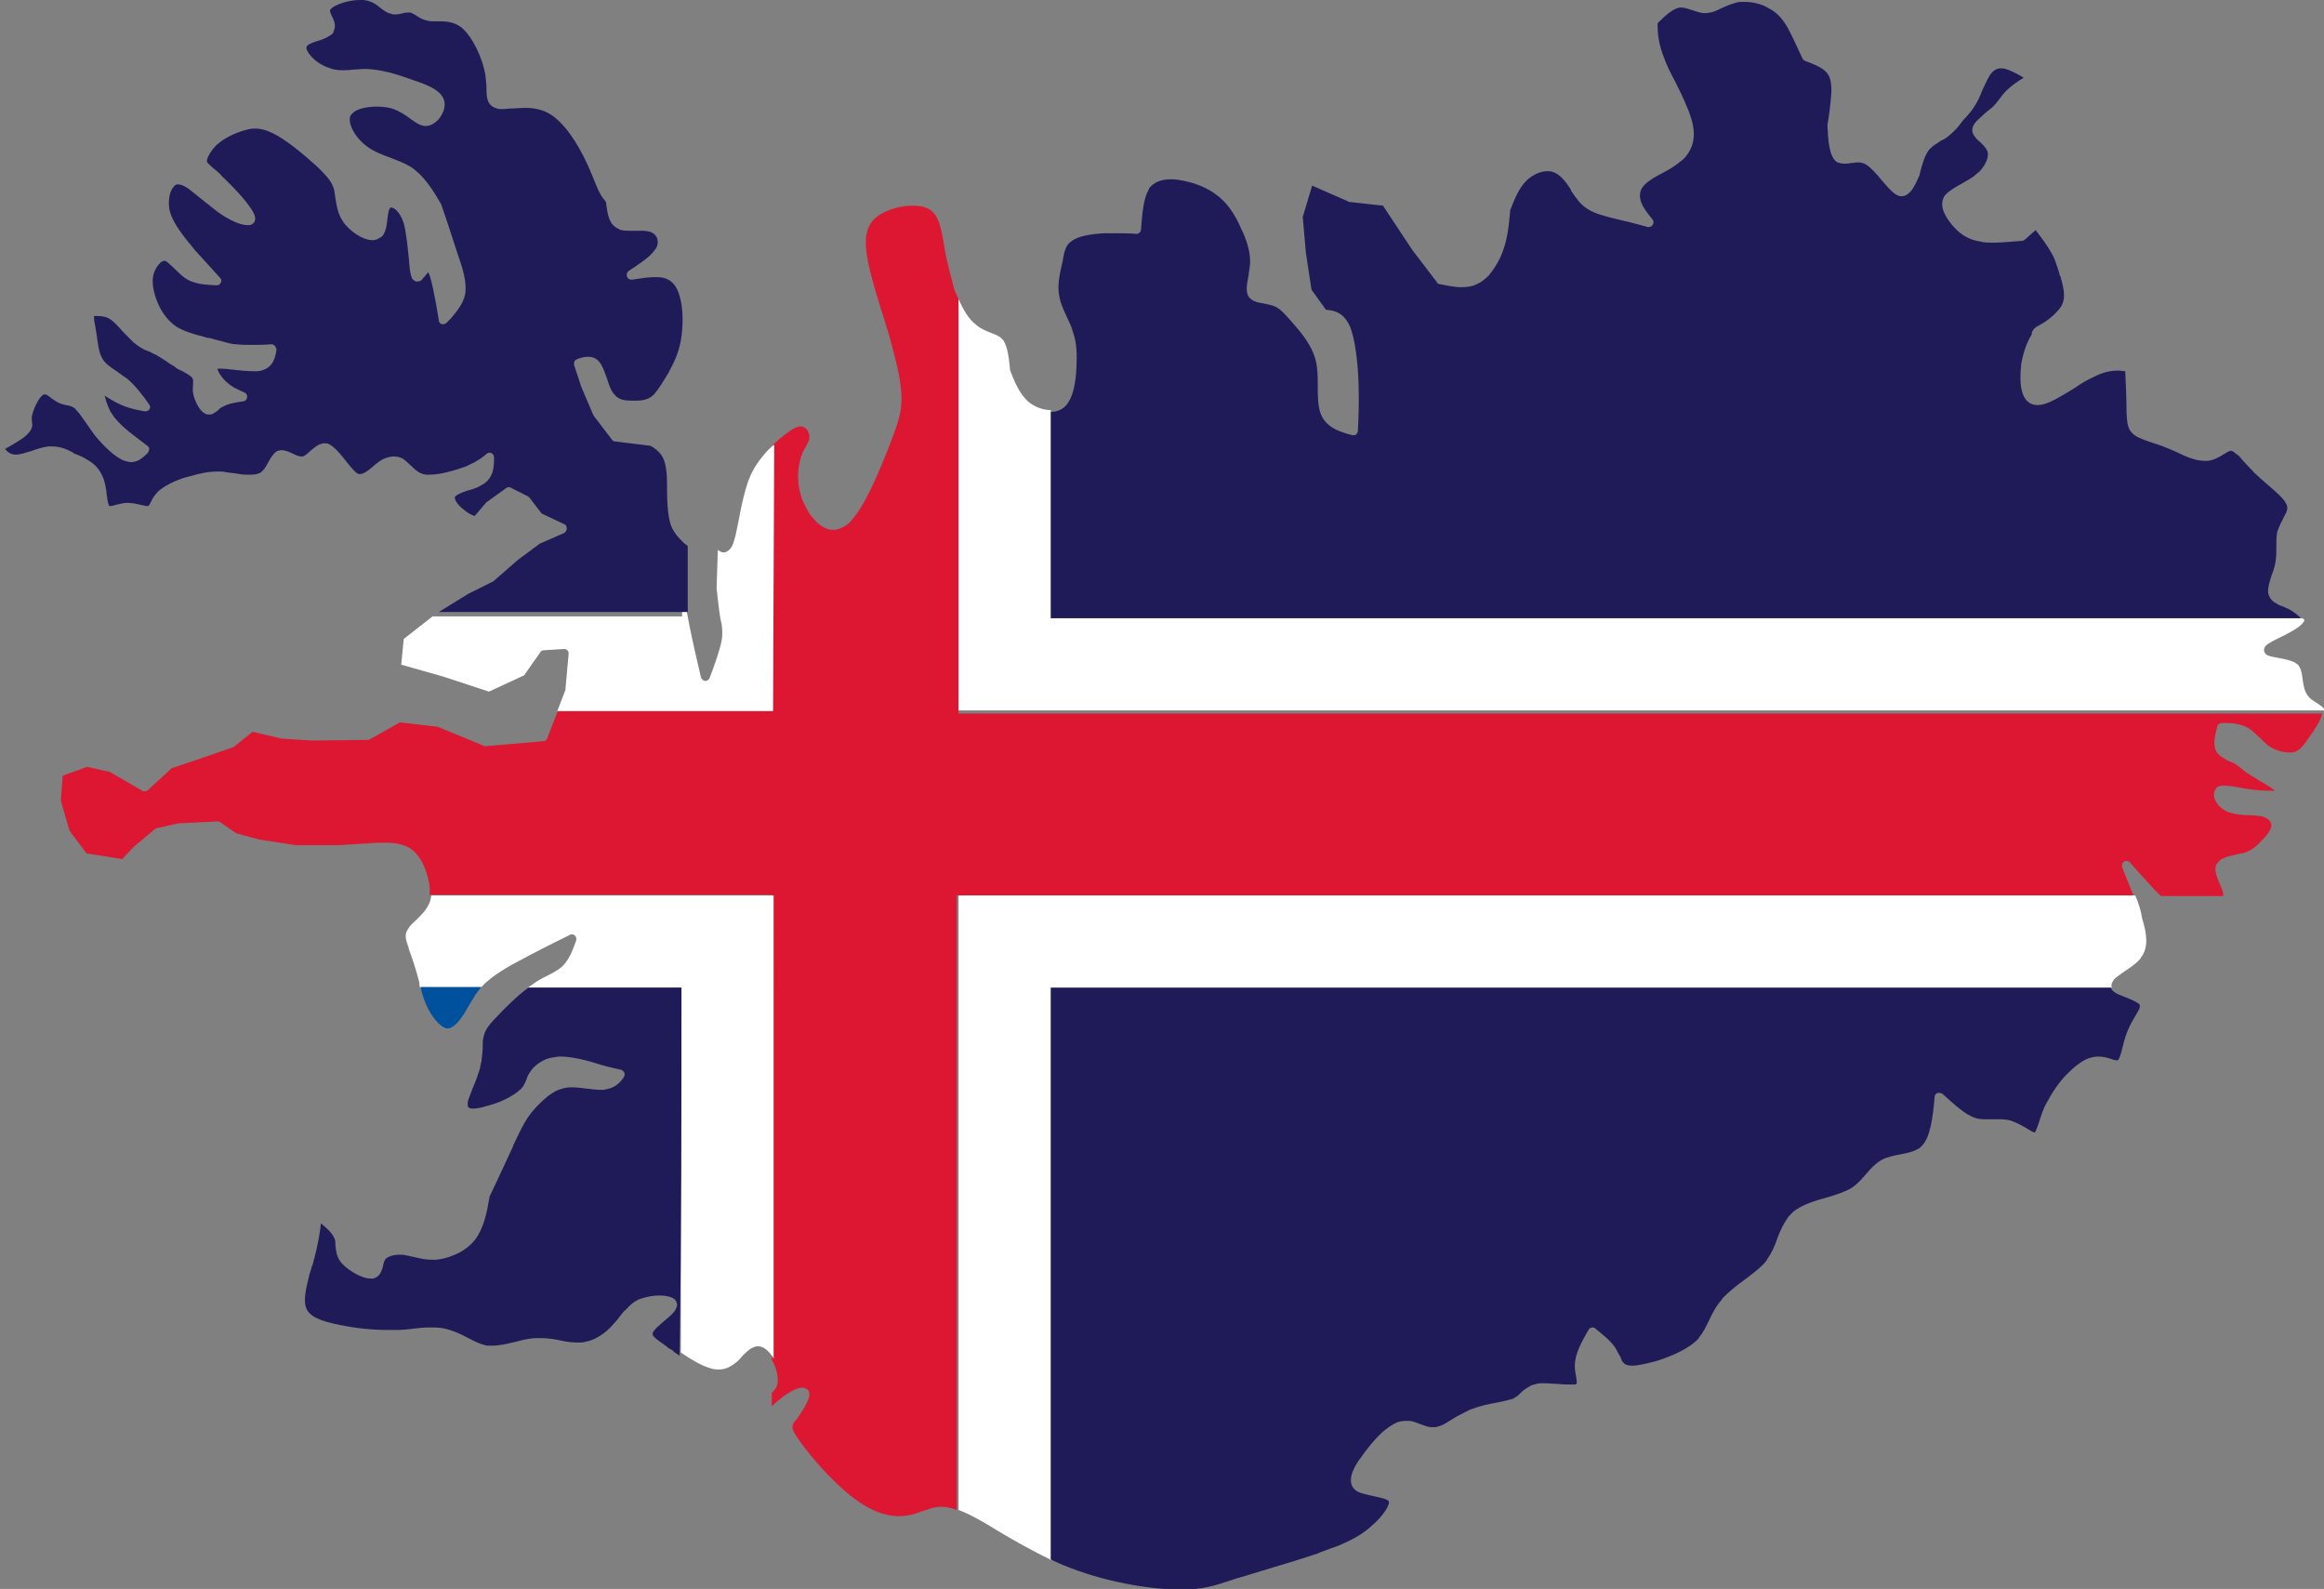
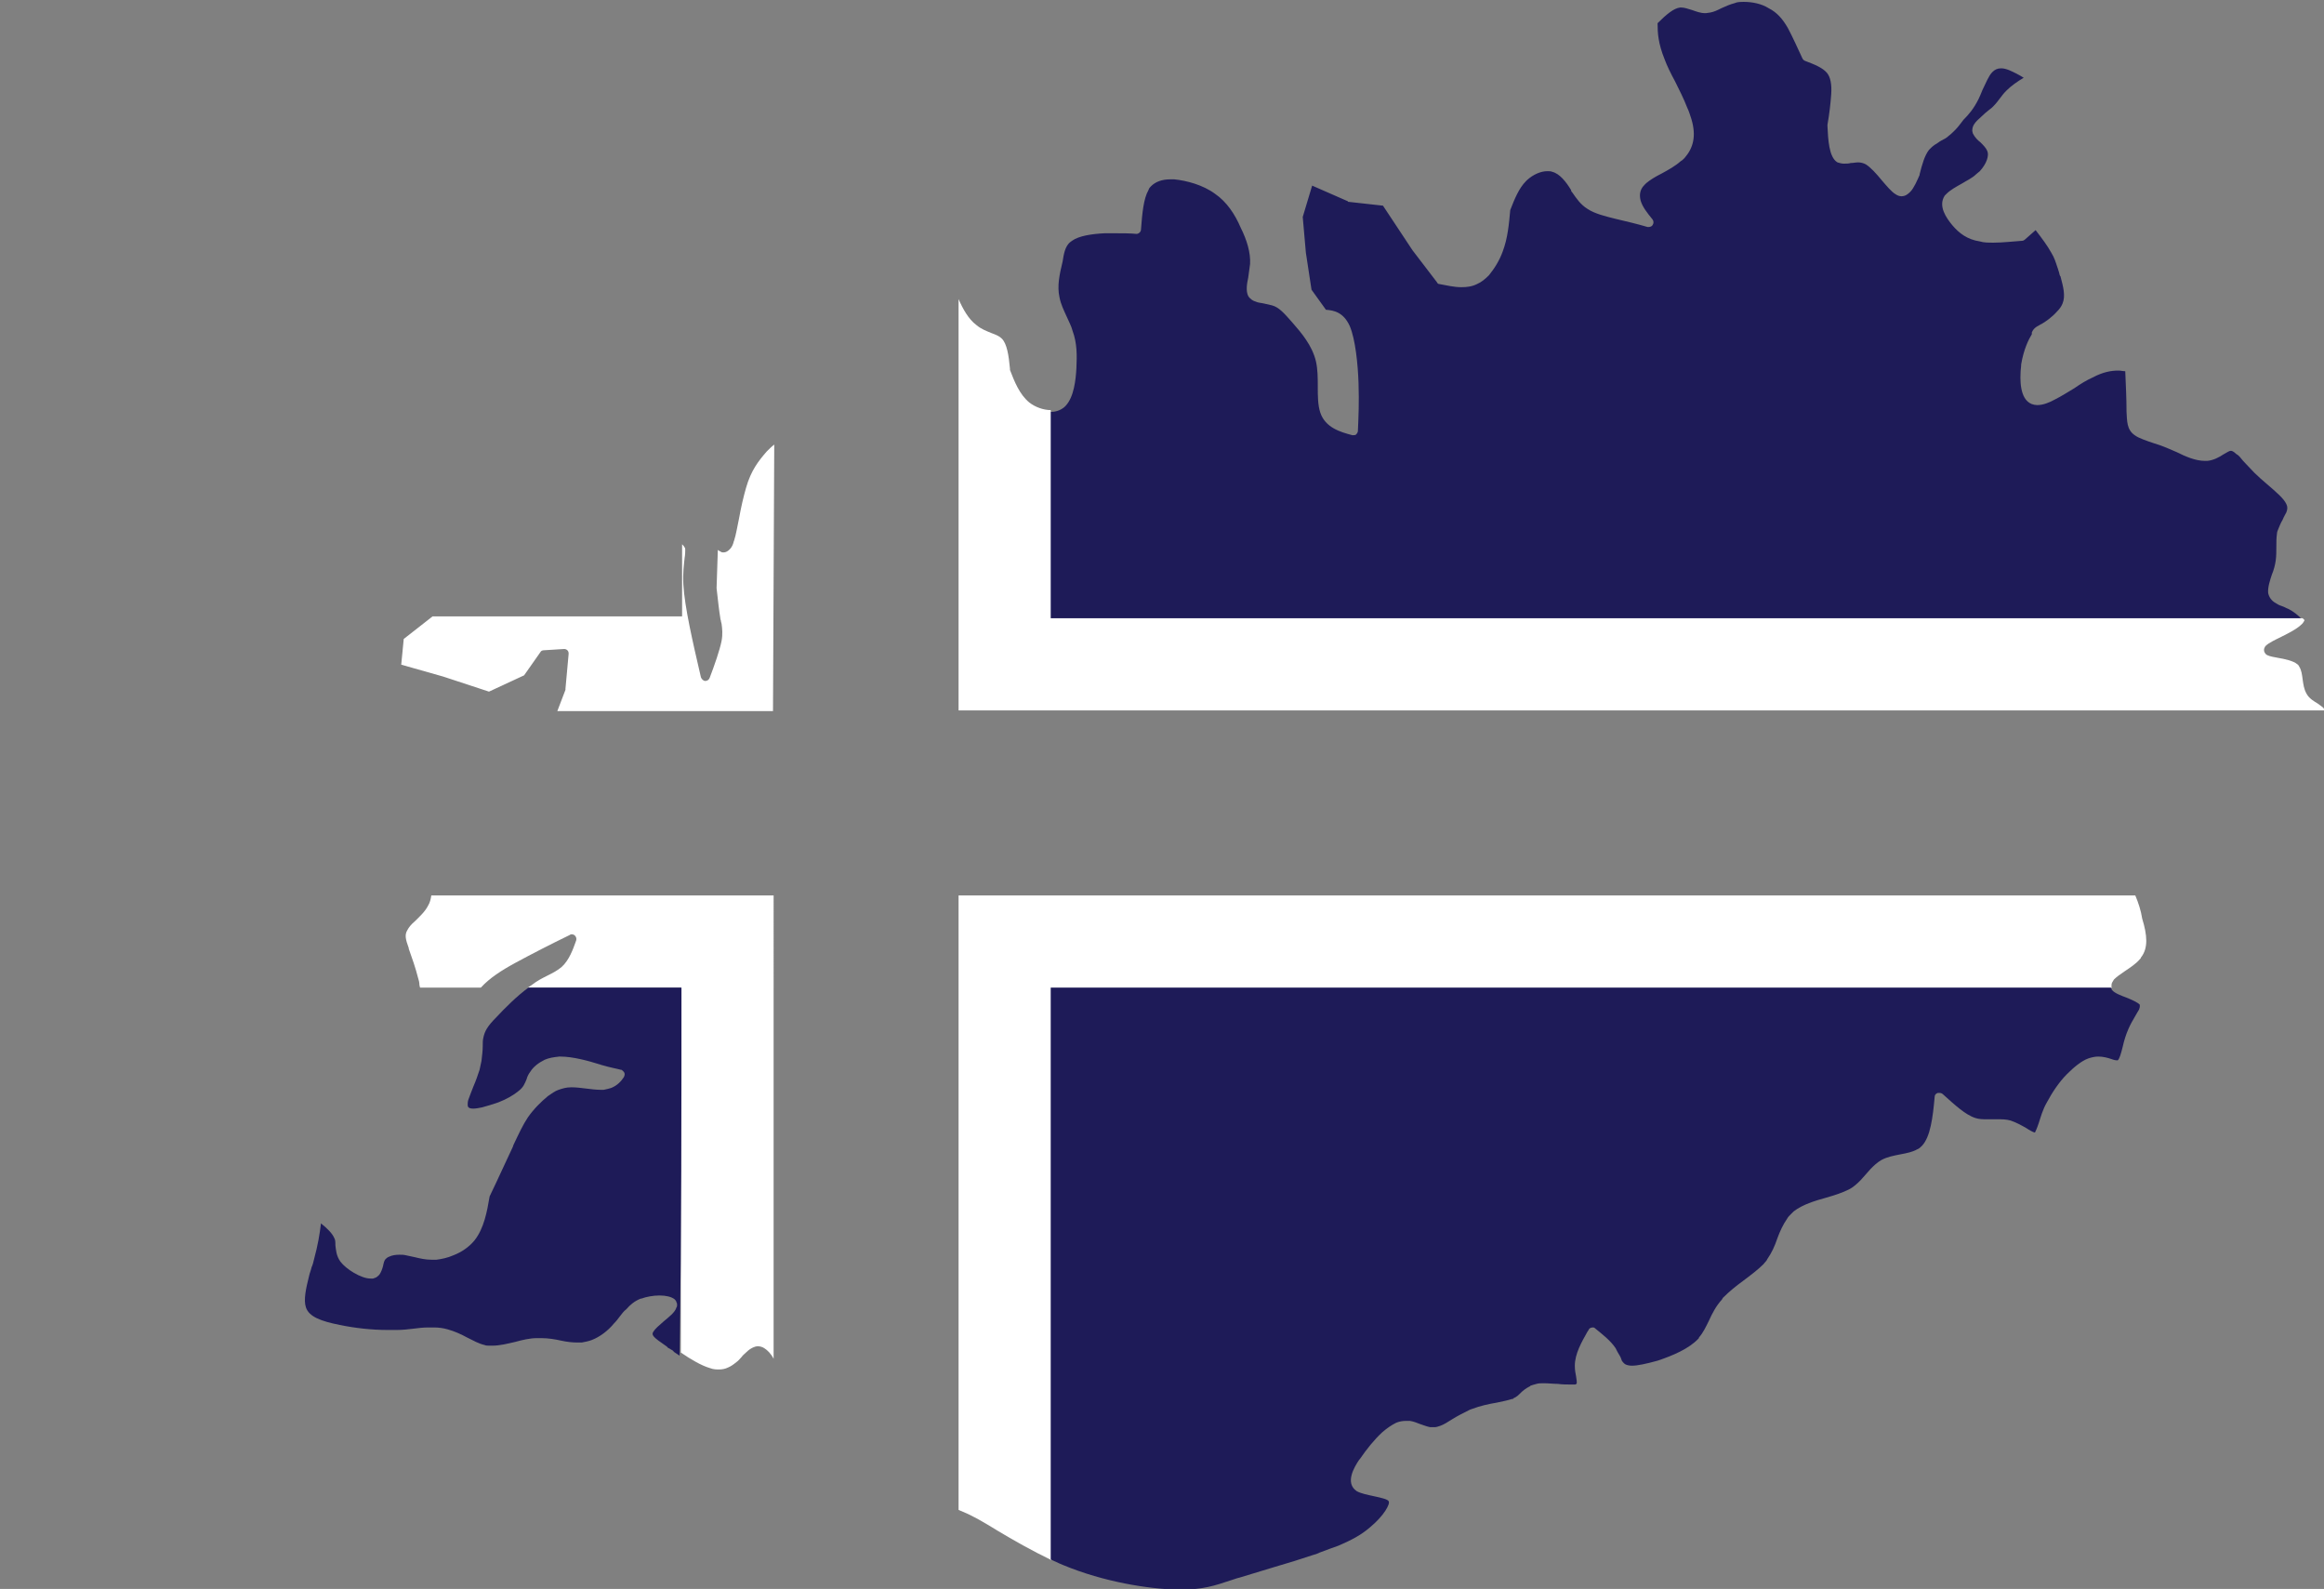
<svg xmlns="http://www.w3.org/2000/svg" version="1.1" id="Ebene_1" x="0px" y="0px" viewBox="0 0 370.7 253.4" style="enable-background:new 0 0 370.7 253.4;" xml:space="preserve">
  <rect x="0" y="0" width="370.7" height="253.4" fill="#808080" stroke="none" />
  <style type="text/css">
	.st0{fill:#DD1732;}
	.st1{fill:#FFFFFF;}
	.st2{fill:#1E1B58;}
	.st3{fill:#00519D;}
</style>
  <g>
-     <path class="st0" d="M145.5,32.8c-2.1,0-4.7,0.8-6,2.1c-0.1,0.1-0.1,0.1-0.2,0.2c-1.6,1.7-1.4,4.5-0.5,8.2c0.6,2.4,1.4,5,2.2,7.5   c0.4,1.4,0.9,2.8,1.2,4.1c1,3.6,1.6,6.4,1.6,8.7c0,2.3-0.6,4-2.1,7.9c-1.4,3.5-3.7,9.2-6,11.6c-0.2,0.3-0.5,0.5-0.8,0.7   c-0.7,0.5-1.4,0.7-2,0.7c-1.4,0-2.5-1-3.4-2.1c-0.6-0.7-1-1.6-1.4-2.4c-1.1-2.7-0.9-5.1-0.4-6.9c0.2-0.7,0.5-1.3,0.8-1.8   c0.2-0.4,0.4-0.7,0.5-1c0.1-0.2,0.1-0.4,0.1-0.6c0-0.9-0.6-1.7-1.4-1.7c0,0,0,0,0,0c-0.1,0-0.1,0-0.2,0c-1,0.2-2.5,1.4-4.2,2.9h0   l0,42.4H89l-1.7,4.4c-0.1,0.3-0.3,0.5-0.6,0.5l-9.2,0.8c0,0,0,0-0.1,0c-0.1,0-0.2,0-0.3-0.1l-7.3-3l-6-0.7l-4.8,2.7   c-0.1,0.1-0.2,0.1-0.4,0.1l-8.8,0.1l-0.1,0l-4.6-0.3c0,0-0.1,0-0.1,0l-4.7-1.1l-3,2.4c-0.1,0.1-0.1,0.1-0.2,0.1l-6.1,2.1l0,0   l-3.6,1.2l-3.8,3.5c-0.1,0.1-0.3,0.2-0.5,0.2c-0.1,0-0.3,0-0.4-0.1l-5.2-3l-3.6-0.8l-3.9,1.4l-0.3,4l1.4,4.8l2.7,3.6l5.7,0.9   l1.8-1.9c0,0,0,0,0.1-0.1l3.2-2.7c0.1-0.1,0.2-0.1,0.3-0.2l3.6-0.8c0,0,0.1,0,0.1,0l6.1-0.3c0,0,0,0,0,0c0.1,0,0.3,0,0.4,0.1   l2.6,1.8l3.7,1l5.9,0.9l6.5,0l6.4-0.4l0,0h0c0.3,0,0.6,0,0.9,0c0,0,0,0,0,0h0h0c0,0,0,0,0,0h0h0c0,0,0,0,0,0c0.2,0,0.3,0,0.5,0h0   c0.1,0,0.1,0,0.2,0c1.1,0,2.1,0.2,3.1,0.6c1.5,0.7,2.4,2.2,3,3.8c0.4,1.2,0.8,2.6,0.6,3.9h54.6v74.1h0c0.8,1.4,1.3,3.3,0.7,4.5   c-0.2,0.3-0.4,0.6-0.7,0.8h0l0,2.2c0.1-0.1,0.1-0.1,0.2-0.2c0.2-0.2,0.5-0.5,0.9-0.8c0.8-0.7,1.9-1.4,2.8-1.8   c0.3-0.1,0.7-0.2,1-0.2c0,0,0,0,0,0c0.2,0,0.6,0.1,0.9,0.4c0.2,0.3,0.2,0.5,0.2,0.7c0,1-1.3,2.9-2,3.9l-0.1,0.1   c0,0-0.1,0.1-0.1,0.1c-0.6,0.8-1,1.1,0.8,3.5c1.9,2.7,6.2,7.6,9.9,9.9c2.2,1.4,4.2,1.9,5.8,1.9c1,0,1.9-0.2,2.6-0.4   c0.2-0.1,0.4-0.1,0.6-0.2l0,0c0.2-0.1,0.4-0.2,0.6-0.2c0.2-0.1,0.4-0.2,0.6-0.2h0c0.7-0.3,1.5-0.5,2.3-0.5c0.7,0,1.5,0.1,2.5,0.5   v-98h187.7c-0.6-1.5-1.2-3-1.8-4.5c-0.1-0.3,0-0.7,0.3-0.9c0.1-0.1,0.3-0.1,0.4-0.1c0.2,0,0.4,0.1,0.6,0.3l0,0c1.8,2,3.5,4,4.9,5.3   h9.9c0.1-0.4-0.1-1.1-0.6-2.1c-0.3-0.7-0.7-1.7-0.6-2.4c0-0.4,0.2-0.7,0.5-1c0.6-0.7,1.9-0.9,2.7-1.1c0.4-0.1,0.7-0.2,1.1-0.2   c1.3-0.4,2.1-1,2.9-1.9c0.2-0.2,0.3-0.3,0.5-0.5c0.7-0.7,1.1-1.4,1.2-1.9c0.1-0.6-0.3-1.3-1.5-1.6c-0.5-0.1-1.3-0.2-2.1-0.2   c-0.8,0-1.8-0.1-2.6-0.3c-0.2-0.1-0.5-0.1-0.7-0.2c-1.5-0.6-2.5-2.1-2.2-3.2c0-0.1,0-0.1,0.1-0.2c0.1-0.1,0.1-0.2,0.2-0.4   c0,0,0,0,0,0c0.1-0.1,0.3-0.3,0.5-0.3c0.2-0.1,0.5-0.1,0.8-0.1c0.6,0,1.3,0.1,1.9,0.2c0.5,0.1,1.1,0.2,1.7,0.3   c1.2,0.2,2.5,0.3,3.5,0.3c0.4,0,0.7,0,1,0c-0.5-0.4-1.4-1-2.5-1.6c-0.5-0.3-0.9-0.6-1.3-0.8c-1-0.6-1.5-1.1-1.9-1.4   c-0.3-0.2-0.5-0.4-0.7-0.5c-0.1,0-0.1-0.1-0.2-0.1c-0.2-0.1-0.4-0.2-0.7-0.3c-0.3-0.1-0.6-0.3-0.9-0.5c-0.4-0.2-0.9-0.6-1.2-1.1   c-0.6-1.2-0.1-2.8,0.2-4c0.1-0.3,0.4-0.5,0.7-0.5c0.2,0,0.4,0,0.5,0c1.2,0,2.5,0.1,3.7,0.8c0.7,0.4,1.2,1,1.8,1.5   c0.6,0.6,1.1,1.1,1.7,1.5c1,0.6,2.1,0.9,3,0.9c0.2,0,0.4,0,0.6,0c0.5-0.1,0.9-0.3,1.4-0.8c0.3-0.3,0.6-0.7,1-1.3   c1.1-1.5,2.2-3.2,2.3-4.1H152.9V47.7l0,0l0,0h0c-0.3-0.6-0.6-1.3-0.8-1.9c0,0,0-0.1,0-0.1l0,0c-0.5-2-1.1-4-1.5-6.5   c0-0.2-0.1-0.4-0.1-0.6c0-0.2-0.1-0.4-0.1-0.6c-0.4-2.2-0.9-4.1-2.5-4.8C147.2,32.9,146.4,32.8,145.5,32.8L145.5,32.8z M62.2,134.3   L62.2,134.3L62.2,134.3z M62.2,134.3" />
    <path class="st1" d="M123.5,70.9c-0.4,0.3-0.8,0.7-1.2,1.1h0c-1.3,1.5-2.5,3-3.3,5.8c-0.4,1.4-0.8,3.1-1.1,4.8   c-0.3,1.4-0.5,2.7-0.8,3.6c-0.1,0.2-0.1,0.4-0.2,0.6c-0.1,0.3-0.3,0.6-0.5,0.8c-0.3,0.3-0.6,0.5-1,0.5c-0.1,0-0.3,0-0.4-0.1   l0.2-0.7l-0.2,0.7c-0.2-0.1-0.4-0.2-0.5-0.3h0l-0.2,6.1v0c0.2,1.8,0.4,3.6,0.6,4.8c0,0.2,0.1,0.3,0.1,0.5c0,0.1,0.1,0.3,0.1,0.4   c0.1,0.8,0.2,1.6,0,2.7c-0.3,1.5-1.1,3.8-1.9,5.9c-0.1,0.3-0.4,0.5-0.7,0.5c0,0,0,0,0,0c-0.3,0-0.6-0.3-0.7-0.6l0,0   c-1.3-5.6-2.6-11.2-2.8-14.8c-0.1-1.9,0.1-3.2,0.2-4.2c0.1-0.6,0.1-1,0.1-1.3c0-0.2,0-0.3-0.1-0.4c-0.1-0.2-0.2-0.3-0.4-0.5l0,0   v11.5H77.4h0.1h-8.5l-4.6,3.6L64,106l6.7,1.9l0,0l7.3,2.4l5.6-2.6l2.6-3.7c0.1-0.2,0.3-0.3,0.6-0.3l3.2-0.2c0,0,0,0,0,0   c0.2,0,0.4,0.1,0.5,0.2c0.2,0.2,0.2,0.4,0.2,0.6l-0.5,5.5c0,0.1,0,0.1,0,0.2l-1.3,3.4h34.4L123.5,70.9L123.5,70.9z M123.5,70.9" />
    <path class="st1" d="M123.5,142.8H68.8c-0.1,0.6-0.2,1.1-0.5,1.6c-0.5,1-1.4,1.8-2.1,2.5c-0.6,0.5-1,1-1.2,1.4   c-0.5,0.8-0.3,1.5,0.2,2.9l0,0.1c0.5,1.4,1.1,3.1,1.5,4.7c0.1,0.3,0.2,0.7,0.2,1c0,0.2,0.1,0.4,0.1,0.5h9.7c0,0,0.1-0.1,0.1-0.1   c1.3-1.4,3.1-2.6,5.5-3.9c2.4-1.3,5.5-2.9,8.6-4.4l0,0c0.1-0.1,0.2-0.1,0.3-0.1c0.2,0,0.4,0.1,0.5,0.2c0.2,0.2,0.3,0.5,0.2,0.8   c-0.5,1.4-1.1,3.1-2.3,4.2c-0.7,0.6-1.5,1-2.3,1.4c-0.8,0.4-1.6,0.8-2.5,1.5c-0.2,0.1-0.4,0.3-0.6,0.4c8.1,0,16.3,0,24.4,0   c0,19.4,0,38.8,0,58.2c1.6,1.1,3.3,2.1,4.7,2.5c0.5,0.2,1,0.2,1.4,0.2c0.5,0,1-0.1,1.4-0.3c0.5-0.2,0.9-0.5,1.4-0.9   c0.3-0.2,0.5-0.5,0.8-0.8c0.2-0.3,0.5-0.5,0.8-0.8c0.3-0.3,0.6-0.5,1-0.7c0.2-0.1,0.5-0.2,0.8-0.2c0.3,0,0.7,0.1,1,0.3   c0.5,0.3,1.1,0.9,1.5,1.7V142.8z M123.5,142.8" />
    <path class="st1" d="M340.6,142.8H152.9v98c0.2,0.1,0.5,0.2,0.7,0.3c1.5,0.6,3.4,1.7,5.5,3c2.5,1.5,5.5,3.2,8.6,4.7v-91.2h169.1   c0-0.1,0-0.1,0-0.2c0-0.3,0-0.5,0.1-0.7c0.1-0.2,0.2-0.3,0.3-0.5c0.4-0.4,1.1-0.9,1.7-1.3c0.9-0.6,1.8-1.2,2.4-1.9   c0.1-0.1,0.2-0.2,0.2-0.3c1.2-1.5,1-3.6,0.2-6.2C341.5,145.2,341.1,144,340.6,142.8L340.6,142.8z M340.6,142.8" />
    <g>
      <path class="st2" d="M278.2,0.3c-0.5,0-1.1,0-1.5,0.2c-0.8,0.2-1.4,0.5-2.1,0.8c-0.6,0.3-1.2,0.6-1.8,0.7c-0.2,0-0.5,0.1-0.7,0.1    c0,0,0,0-0.1,0c-0.8,0-1.5-0.3-2.1-0.5c-0.7-0.2-1.2-0.4-1.7-0.4c0,0,0,0,0,0c-0.1,0-0.1,0-0.2,0c-1,0.1-2.2,1.1-3.6,2.5    c0,1.6,0.1,3.2,1.1,5.7c0.4,1.1,1,2.3,1.7,3.6c0.7,1.4,1.4,2.8,1.9,4.1c0.3,0.6,0.5,1.3,0.7,1.9c0.8,2.7,0.3,4.6-1.1,6.2    c-0.2,0.2-0.4,0.4-0.6,0.5c-0.9,0.8-2,1.4-3.1,2c-1,0.5-1.8,1-2.4,1.5c0,0,0,0,0,0c-0.1,0.1-0.2,0.2-0.3,0.3    c-0.8,0.8-0.8,1.7-0.6,2.5c0.3,1,1,1.9,1.9,3l0,0c0.2,0.3,0.2,0.6,0,0.9c-0.1,0.2-0.4,0.3-0.6,0.3c-0.1,0-0.1,0-0.2,0    c-1.7-0.5-3.4-0.9-5.1-1.3l0,0c-1.6-0.4-3.3-0.8-4.5-1.6c-1.1-0.7-1.7-1.6-2.4-2.6c-0.1-0.1-0.2-0.2-0.2-0.4    c-0.8-1.3-1.8-2.6-3-2.9c-0.2-0.1-0.5-0.1-0.8-0.1c-1,0-2.2,0.5-3.2,1.4l0,0c-0.1,0.1-0.1,0.1-0.2,0.2c-1.1,1.1-1.8,2.8-2.5,4.6    c-0.2,2.2-0.4,4.5-1.2,6.6c-0.5,1.4-1.3,2.7-2.2,3.8c-0.6,0.6-1.2,1.1-1.9,1.4c-0.8,0.4-1.6,0.5-2.5,0.5c-1.2,0-2.4-0.3-3.5-0.5    c-0.2,0-0.3-0.1-0.4-0.3l-3.9-5.1c0,0,0,0,0,0l-4.7-7.1l-5.4-0.6c-0.1,0-0.2,0-0.2-0.1l-5.7-2.5l-1.5,5l0.5,5.7l0.9,5.9l2.3,3.2    c1.3,0.1,2.8,0.4,3.8,2.6c0.9,2.1,1.3,6.1,1.4,9.1c0.1,3.1,0,5.3-0.1,7.6c0,0.2-0.1,0.4-0.3,0.6c-0.1,0.1-0.3,0.1-0.4,0.1    c-0.1,0-0.1,0-0.2,0c-1.9-0.5-4.3-1.2-5.1-3.6c-0.4-1.2-0.4-2.7-0.4-4.1c0-1.4,0-2.8-0.3-4.1c-0.6-2.5-2.3-4.5-3.7-6.1    c-1.4-1.6-2.2-2.5-3.3-2.8c-0.4-0.1-0.8-0.2-1.3-0.3c-0.4-0.1-0.9-0.1-1.3-0.3c-0.4-0.1-0.9-0.4-1.2-0.9c-0.4-0.8-0.2-2,0-2.9    c0.1-0.7,0.2-1.5,0.3-2.2c0.1-1.8-0.5-3.8-1.5-5.8c-0.9-2.1-2.2-4.1-4.1-5.4c-1.9-1.4-4.5-2.1-6.5-2.3c-0.2,0-0.4,0-0.6,0    c-1.4,0-2.4,0.4-3.1,1.1c-0.2,0.2-0.3,0.3-0.4,0.6c-0.8,1.4-1,3.7-1.2,6.3c0,0.4-0.4,0.7-0.7,0.7c0,0,0,0,0,0    c-1.1-0.1-2.2-0.1-3.4-0.1c-0.6,0-1.1,0-1.7,0c-2,0.1-4.1,0.4-5.2,1.2l0,0c-0.1,0.1-0.3,0.2-0.4,0.3c-0.7,0.7-0.9,1.7-1.1,3l0,0    c-0.5,2.1-0.9,3.9-0.5,5.7c0.2,1.1,0.7,2.1,1.2,3.2c0.3,0.7,0.7,1.4,0.9,2.2c0.7,1.9,0.7,3.8,0.6,5.9c-0.1,1.9-0.4,4.6-1.7,6    c-0.1,0.1-0.2,0.2-0.2,0.2c-0.7,0.6-1.5,0.8-2.3,0.8h0v33.2h199.8c-0.7-0.8-1.5-1.4-2.3-1.8c-0.3-0.1-0.6-0.3-0.9-0.4    c-0.3-0.1-0.6-0.2-0.9-0.4c-0.6-0.3-1.2-0.8-1.4-1.7c-0.1-0.9,0.3-2.1,0.6-3c0.3-0.7,0.5-1.5,0.6-2.2c0.1-0.7,0.1-1.5,0.1-2.2    c0-0.7,0-1.4,0.1-2.1c0-0.2,0.1-0.5,0.2-0.7c0.2-0.5,0.4-1,0.7-1.5c0.2-0.5,0.4-0.8,0.6-1.2c0.2-0.5,0.2-0.9,0-1.3    c-0.4-0.9-1.6-1.9-3.1-3.2c-0.7-0.6-1.4-1.2-2-1.8c-0.7-0.7-1.3-1.4-1.8-1.9c-0.4-0.5-0.7-0.9-1.1-1.1c-0.4-0.4-0.7-0.5-0.8-0.5    c0,0,0,0-0.1,0c-0.2,0-0.5,0.2-1.2,0.6c-0.6,0.4-1.5,0.9-2.5,1c-0.1,0-0.3,0-0.4,0c-1.5,0-3.1-0.7-4.5-1.4    c-0.5-0.2-0.9-0.4-1.4-0.6c-0.7-0.3-1.5-0.6-2.2-0.8c-0.6-0.2-1.2-0.4-1.7-0.6c-0.5-0.2-1-0.4-1.4-0.7c-1.3-0.9-1.2-2.3-1.3-3.8    c0-0.1,0-0.2,0-0.3c0-1.6-0.1-3.8-0.2-6.1c-0.4,0-0.7-0.1-1.1-0.1c-1.1,0-2.4,0.2-4.1,1.1c-0.9,0.4-1.9,1-2.9,1.7    c-1,0.6-2.1,1.3-3.1,1.8c-0.9,0.5-1.9,0.9-2.8,0.9c0,0-0.1,0-0.1,0c-2.5-0.1-2.7-3.2-2.6-5.1c0-0.5,0.1-1,0.1-1.4    c0.4-2.4,1.2-4,1.7-4.8c0,0,0-0.1,0-0.1c0,0,0,0,0-0.1c0,0,0,0,0-0.1c0.1-0.2,0.2-0.4,0.4-0.6c0.2-0.2,0.5-0.4,0.9-0.6    c0,0,0.1-0.1,0.2-0.1c0.7-0.4,1.7-1.1,2.5-2c0.4-0.4,0.7-0.8,0.9-1.3c0.5-1.2,0.1-2.7-0.3-4.2c0-0.1,0-0.1-0.1-0.2    c-0.1-0.2-0.1-0.4-0.2-0.7c-0.1-0.2-0.1-0.4-0.2-0.6c-0.3-0.9-0.5-1.6-1-2.4c-0.6-1.1-1.5-2.3-2.5-3.6l-1.7,1.5    c-0.1,0.1-0.3,0.2-0.4,0.2c-1.5,0.1-3.1,0.3-4.6,0.3c-0.8,0-1.6,0-2.2-0.2c-2-0.3-3.3-1.3-4.4-2.6c-0.9-1.1-2.3-3-1.2-4.7    c0.1-0.1,0.2-0.2,0.3-0.3c0.6-0.6,1.5-1.1,2.4-1.6c0.8-0.5,1.7-0.9,2.3-1.5c0.2-0.2,0.4-0.3,0.6-0.5c1.1-1.2,1.5-2.5,1.2-3.2    c-0.2-0.5-0.6-0.9-1.1-1.4c-0.4-0.3-0.9-0.8-1.2-1.4c0-0.1-0.1-0.3-0.1-0.4c0,0,0-0.1,0-0.1c0,0,0,0,0,0c0-0.7,0.4-1.2,0.8-1.6    c0.4-0.4,0.9-0.8,1.3-1.2c0.4-0.3,0.7-0.6,1-0.8c0.1-0.1,0.2-0.2,0.3-0.3c0.4-0.4,0.7-0.8,1-1.2c0.3-0.4,0.6-0.8,1-1.2    c0,0,0.1-0.1,0.1-0.1c0.7-0.7,1.7-1.4,2.7-2c-0.8-0.5-1.6-0.9-2.3-1.2c-0.5-0.2-0.9-0.3-1.3-0.3c-0.6,0-1,0.2-1.4,0.6c0,0,0,0,0,0    c-0.6,0.6-1,1.7-1.6,2.9c-0.2,0.5-0.4,1-0.6,1.4c-0.8,1.6-1.6,2.5-2.4,3.3c-0.4,0.5-0.8,1.1-1.3,1.6c-0.3,0.3-0.7,0.7-1.1,1    c-0.3,0.3-0.7,0.5-1.1,0.7c-0.4,0.2-0.7,0.5-1.1,0.7c-0.3,0.2-0.5,0.4-0.7,0.6c-0.1,0.1-0.1,0.1-0.2,0.2c-0.7,0.9-1.1,2.3-1.5,3.9    c0,0,0,0.1,0,0.1c-0.4,0.9-0.9,2.1-1.5,2.7c-0.4,0.4-0.8,0.7-1.4,0.7c-0.3,0-0.6-0.1-0.9-0.3c-0.7-0.4-1.5-1.4-2.2-2.2    c-0.9-1.1-1.8-2.1-2.6-2.6c0,0,0,0,0,0c-0.4-0.2-0.8-0.3-1.2-0.3c-0.4,0-0.8,0.1-1.2,0.1c-0.3,0.1-0.7,0.1-1.1,0.1    c-0.3,0-0.7-0.1-1-0.2c0,0,0,0,0,0c-1.4-0.8-1.5-3.8-1.6-5.8c0-0.1,0-0.1,0-0.2v0c0.3-1.7,0.5-3.4,0.6-4.9    c0.1-1.5-0.1-2.7-0.7-3.4c-0.7-0.8-1.9-1.3-3.5-1.9c-0.2-0.1-0.3-0.2-0.4-0.4c-0.8-1.7-1.5-3.3-2.3-4.8c-0.8-1.4-1.7-2.5-3.1-3.2    C281,0.6,279.5,0.3,278.2,0.3L278.2,0.3z M278.2,0.3" />
      <path class="st2" d="M336.7,157.5H167.6v91.2c0.4,0.2,0.9,0.4,1.3,0.6c0.2,0.1,0.5,0.2,0.7,0.3c6.5,2.7,13.6,3.8,18.1,3.9    c0.2,0,0.5,0,0.7,0c3.5,0,5.3-0.6,8-1.5c0.4-0.1,0.8-0.3,1.3-0.4c1.6-0.5,3.6-1.1,5.6-1.7c2.1-0.6,4.3-1.3,6.1-1.9    c0.4-0.1,0.7-0.2,1.1-0.4c1.1-0.4,2.1-0.8,3-1.1c2.1-0.9,3.6-1.7,5-2.9c2.3-1.9,3.3-3.8,3-4.2c-0.2-0.3-1-0.5-2.4-0.8    c-0.9-0.2-2-0.4-2.7-0.8c-1.9-1.3-0.4-3.8,0.4-5c0,0,0.1-0.1,0.1-0.1c1.1-1.6,2.3-3.1,3.6-4.3c0.7-0.6,1.4-1.1,2.2-1.5    c0.5-0.2,1-0.3,1.6-0.3c0.2,0,0.4,0,0.6,0c0.6,0.1,1.1,0.3,1.6,0.5c0.6,0.2,1.1,0.4,1.6,0.5c0.1,0,0.3,0,0.4,0c0.1,0,0.3,0,0.4,0    c0.2,0,0.5-0.1,0.8-0.2c0.6-0.2,1.2-0.6,2-1.1c0.8-0.5,1.8-1,2.8-1.5c0.1,0,0.2-0.1,0.3-0.1c1.3-0.5,2.7-0.8,3.9-1    c1-0.2,1.9-0.4,2.5-0.6c0,0,0.1,0,0.1,0c0,0,0.1,0,0.1-0.1c0.5-0.2,0.8-0.5,1.2-0.9c0.3-0.3,0.8-0.7,1.4-1c0,0,0.1,0,0.1-0.1    c0.3-0.1,0.6-0.2,1-0.3c0.3-0.1,0.7-0.1,1.2-0.1c0.7,0,1.5,0.1,2.2,0.1c0.7,0.1,1.4,0.1,2,0.1c0.3,0,0.5,0,0.7,0    c0.1,0,0.2,0,0.2-0.1c0,0,0,0,0,0c0.1,0,0.2,0,0-1.2c-0.1-0.5-0.2-1-0.2-1.7c0-1.9,1.1-3.8,2-5.4c0.1-0.1,0.1-0.2,0.2-0.3    c0.1-0.3,0.4-0.4,0.7-0.4c0,0,0,0,0,0c0.2,0,0.3,0.1,0.4,0.2c1.1,0.9,2.4,1.9,3.2,3.1c0.2,0.4,0.4,0.8,0.6,1.1    c0.2,0.3,0.3,0.6,0.4,0.9c0.2,0.3,0.4,0.5,0.6,0.6c0.2,0.1,0.6,0.2,1,0.2c0.9,0,2.3-0.3,4.1-0.8c2.4-0.8,5-1.9,6.5-3.5    c0.1-0.1,0.1-0.1,0.1-0.2c0.7-0.8,1.1-1.7,1.6-2.7c0.5-1.1,1.1-2.3,2.1-3.4c0-0.1,0.1-0.1,0.1-0.2c0,0,0.1-0.1,0.1-0.1    c0.9-0.9,2-1.8,3.1-2.6c1.2-0.9,2.4-1.8,3.3-2.7c0.2-0.3,0.5-0.5,0.6-0.8c0.7-1,1.2-2.1,1.6-3.3c0.4-1.1,0.9-2.2,1.6-3.2    c0.1-0.2,0.3-0.4,0.5-0.6c0.2-0.2,0.3-0.3,0.5-0.5c1.4-1.1,3.4-1.7,5.2-2.2c1.4-0.4,2.6-0.8,3.6-1.3c0.8-0.4,1.4-1,1.9-1.5    c0.3-0.3,0.5-0.6,0.8-0.9c0.3-0.3,0.5-0.6,0.8-0.9c0.5-0.5,1-1,1.7-1.4c0.9-0.5,2-0.7,3-0.9c1.1-0.2,2-0.4,2.7-0.8    c0.3-0.1,0.5-0.3,0.7-0.5c0,0,0.1-0.1,0.1-0.1c1.3-1.4,1.7-4.4,2-7.8c0-0.3,0.2-0.5,0.5-0.6c0.1,0,0.2,0,0.3,0    c0.2,0,0.4,0.1,0.5,0.2c1.9,1.7,3.6,3.3,5.2,3.8c0.6,0.2,1.2,0.2,1.8,0.2c0.3,0,0.5,0,0.8,0c0.3,0,0.6,0,0.9,0    c0.7,0,1.4,0,2.1,0.2c0.9,0.3,1.8,0.8,2.5,1.2c0.6,0.4,1,0.6,1.3,0.7c0.1,0,0.1,0,0.1,0c0.1-0.2,0.3-0.6,0.6-1.5    c0.3-0.9,0.6-2.1,1.3-3.3c0.8-1.5,1.9-3.2,3.2-4.5c1.1-1.1,2.3-2.1,3.4-2.5c0.6-0.2,1.1-0.3,1.6-0.3c0.8,0,1.5,0.2,2.1,0.4    c0.5,0.2,0.8,0.2,0.9,0.2c0,0,0.1,0,0.1,0c0,0,0,0,0,0c0,0,0,0,0,0c0.3-0.3,0.5-1,0.8-2.2c0.2-0.9,0.5-1.9,0.9-2.8    c0.3-0.7,0.7-1.4,1-1.9c0.3-0.5,0.5-0.9,0.7-1.2c0.2-0.5,0.1-0.7,0.1-0.8c-0.3-0.3-1.1-0.7-2.1-1.1c-0.8-0.3-1.9-0.7-2.3-1.2    c0,0-0.1-0.1-0.1-0.1C336.9,157.8,336.8,157.6,336.7,157.5L336.7,157.5z M336.7,157.5" />
      <path class="st2" d="M108.7,157.5c-8.1,0-16.3,0-24.4,0h0c-1.8,1.3-3.8,3.3-5.1,4.7l0,0c-1.5,1.5-1.9,2.3-2.1,3.3    c-0.1,0.4-0.1,0.8-0.1,1.4c0,0.7-0.1,1.4-0.2,2.3c-0.1,0.4-0.2,0.9-0.3,1.4c-0.3,0.9-0.6,1.8-1,2.7c-0.3,0.8-0.6,1.5-0.8,2.1    c-0.1,0.3-0.1,0.6-0.1,0.8c0,0.3,0.1,0.6,0.9,0.6h0c0,0,0,0,0,0c0,0,0,0,0,0c0.4,0,0.9-0.1,1.4-0.2l0,0c0.8-0.2,1.7-0.5,2.6-0.8h0    l0,0c1.3-0.5,2.5-1.2,3.2-1.8c0.8-0.6,1-1.2,1.3-1.9c0.1-0.4,0.3-0.8,0.6-1.2c0.5-0.8,1.3-1.4,2.3-1.9c0.7-0.3,1.4-0.4,2.3-0.5    c0.1,0,0.2,0,0.2,0c2,0,4.5,0.7,6.1,1.2c0.2,0.1,0.2,0,0.3,0.1l0,0c1.7,0.5,2.5,0.6,3.2,0.8l0.1,0c0.2,0.1,0.4,0.3,0.5,0.5    c0.1,0.2,0,0.5-0.1,0.7l0,0c-0.4,0.6-1,1.3-2,1.7c-0.3,0.1-0.7,0.2-1.2,0.3c-0.2,0-0.4,0-0.5,0c-0.7,0-1.5-0.1-2.3-0.2    c-0.8-0.1-1.6-0.2-2.3-0.2c0,0-0.1,0-0.1,0c-0.8,0-1.4,0.2-2,0.4c-0.6,0.2-1.1,0.6-1.7,1c-1.1,0.9-2.3,2.1-3.2,3.4    c-0.8,1.2-1.4,2.5-2.3,4.4l-0.1,0.3c-1,2.1-2.3,5-3.7,7.9h0c-0.4,2.4-0.9,5.1-2.4,7c-0.9,1.1-2.1,1.9-3.4,2.4    c-0.9,0.4-1.9,0.6-2.7,0.7c-0.3,0-0.5,0-0.7,0c-1,0-1.9-0.2-2.7-0.4c-0.5-0.1-0.9-0.2-1.4-0.3c-0.4-0.1-0.7-0.1-1.1-0.1    c-0.6,0-1.2,0.1-1.6,0.3c-0.3,0.1-0.5,0.3-0.6,0.4c-0.2,0.2-0.3,0.6-0.4,1.1c-0.1,0.4-0.3,1-0.6,1.4c-0.2,0.2-0.4,0.4-0.7,0.5    c-0.1,0-0.2,0.1-0.3,0.1c-0.1,0-0.2,0-0.4,0c-1.5,0-3.9-1.5-4.8-2.7c-0.7-1-0.7-1.9-0.8-2.6c0-0.5,0-0.9-0.2-1.2    c-0.3-0.7-1.1-1.5-2.1-2.3h0c-0.2,1.7-0.5,3.5-1.1,5.7c-0.1,0.4-0.2,0.9-0.4,1.3c-0.1,0.5-0.3,0.9-0.4,1.4c-0.5,2-0.9,3.8-0.5,5    c0.5,1.5,2.4,2.2,5.4,2.8c2.4,0.5,5.1,0.8,7.6,0.8c0.5,0,1,0,1.5,0c0.9,0,1.8-0.1,2.6-0.2c0.8-0.1,1.6-0.2,2.4-0.2    c0.3,0,0.6,0,0.9,0c0.8,0,1.5,0.1,2.2,0.3c1.1,0.3,2.2,0.8,3.1,1.3c1,0.5,1.9,1,2.8,1.2c0.2,0.1,0.5,0.1,0.7,0.1    c0.2,0,0.4,0,0.6,0c1.1,0,2.3-0.3,3.6-0.6c1.1-0.3,2.3-0.6,3.5-0.6c0.2,0,0.4,0,0.6,0c1.2,0,2.3,0.2,3.2,0.4    c0.9,0.2,1.8,0.3,2.6,0.3c0.1,0,0.2,0,0.4,0c0.1,0,0.2,0,0.3,0c0.5-0.1,1.1-0.2,1.6-0.4c1.3-0.5,2.6-1.5,3.5-2.6    c0.4-0.4,0.7-0.8,1-1.2c0.3-0.4,0.6-0.8,1-1.1c0.6-0.7,1.3-1.3,2.3-1.7c0,0,0.1,0,0.1,0c0.8-0.3,1.9-0.5,2.9-0.5    c1,0,1.9,0.2,2.4,0.6l-0.5,0.6l0.5-0.6c0.1,0.1,0.3,0.3,0.3,0.5c0.1,0.1,0.1,0.3,0.1,0.4c0,0.1,0,0.3-0.1,0.4    c-0.2,0.8-1.3,1.6-2,2.2c-0.8,0.7-1.4,1.2-1.7,1.7c-0.3,0.5-0.1,0.8,2.1,2.3c0.2,0.1,0,0,0.2,0.2c0.1,0.1,0.4,0.2,0.5,0.3    c0.2,0.1,0.4,0.2,0.5,0.4c0.3,0.2,0.6,0.4,0.9,0.6C108.7,196.3,108.7,176.9,108.7,157.5L108.7,157.5z M108.7,157.5" />
-       <path class="st2" d="M57.4,0c-1.8,0-3.9,0.7-4.6,1.4l0,0c0,0-0.1,0.1-0.1,0.1c-0.1,0.2-0.1,0.4,0.3,1.2c0.2,0.4,0.7,1.4,0.2,2.3    c0,0,0,0,0,0.1c0,0.1-0.1,0.1-0.1,0.2c-0.5,0.5-1.4,0.9-2,1.1C50,6.7,49.3,7,49,7.3c-0.1,0.1-0.1,0.1-0.1,0.2    c-0.2,0.6,1.2,2.5,3.5,3.3c0.7,0.3,1.4,0.4,2.2,0.4c0.5,0,1.1,0,1.7-0.1c0.6,0,1.2-0.1,1.9-0.1c0.1,0,0.2,0,0.3,0    c2.3,0.1,4.7,0.8,6.9,1.6c2,0.7,4.8,1.5,5.4,3.3c0.4,1.1-0.2,2.4-0.9,3.2c-0.5,0.5-1.2,1-2,1c0,0,0,0,0,0c-0.9,0-1.8-0.7-2.5-1.2    c-0.8-0.6-1.7-1.2-2.9-1.6c-0.7-0.2-1.6-0.3-2.4-0.3c-1.7,0-3.3,0.4-3.9,1.1c-0.1,0.1-0.1,0.1-0.2,0.2c-0.7,1,0.4,3.5,2.6,5.1    c1.1,0.8,2.4,1.3,3.8,1.8c1,0.4,2.1,0.8,3.1,1.4c2.1,1.4,3.5,3.6,4.7,5.7c0,0,0,0.1,0.1,0.1c1,2.8,1.9,5.7,2.7,8.1l0,0    c0.8,2.3,1.5,4.5,1.2,6.4c-0.3,1.5-1.3,2.7-2.2,3.8l0,0c-0.3,0.3-0.5,0.5-0.8,0.8c-0.1,0.1-0.3,0.2-0.5,0.2c-0.1,0-0.2,0-0.2,0    c-0.3-0.1-0.5-0.3-0.5-0.6c-0.6-3.7-1.2-6.8-1.7-7.7h0c0,0,0,0,0,0c-0.1,0.1-0.2,0.3-0.4,0.5c-0.1,0.1-0.2,0.3-0.4,0.4h0l0,0.1    c-0.1,0.1-0.2,0.2-0.3,0.3c-0.1,0.1-0.4,0.2-0.7,0.2c-0.2,0-0.4-0.1-0.6-0.3c-0.1-0.1-0.2-0.2-0.2-0.3c0,0,0,0,0,0    c-0.3-0.6-0.4-1.9-0.5-3.2c-0.2-1.9-0.4-4-0.8-5.5c-0.7-2.1-1.7-2.5-2-2.5c0,0-0.1,0-0.1,0c0,0-0.1,0-0.1,0.1c0,0,0,0,0,0    c-0.2,0.3-0.3,0.8-0.4,1.7c-0.1,0.8-0.2,1.9-0.7,2.6c0,0.1-0.1,0.1-0.2,0.2c-0.1,0.1-0.2,0.2-0.3,0.2c-0.4,0.3-0.8,0.4-1.2,0.4    c-1.6,0-3.6-1.5-4.5-2.7c-1-1.3-1.2-2.8-1.4-4c-0.1-0.5-0.1-0.9-0.2-1.3c-0.3-1.2-1-2.1-2.9-3.9c-1.9-1.7-4.8-4.2-7-5.2    c-1-0.5-1.9-0.7-2.7-0.7c-0.8,0-1.4,0.2-2.1,0.4c-1.5,0.5-2.9,1.2-3.9,2.1c-0.2,0.1-0.3,0.3-0.5,0.5c-0.8,0.9-1.2,1.8-1.2,2.2    c0,0.2,0.1,0.3,1.1,1.2c0.4,0.3,0.9,0.7,1.4,1.3c1.8,1.7,5,5,5.2,6.5c0,0,0,0,0,0c0,0.3,0,0.7-0.3,0.9c-0.2,0.2-0.4,0.3-0.7,0.3    c-0.1,0-0.2,0-0.3,0c-1.2,0-3.2-1-4.8-2.2c-0.8-0.6-1.6-1.3-2.4-1.9c-0.7-0.6-1.4-1.1-2-1.6c-0.8-0.6-1.4-0.8-1.8-0.8c0,0,0,0,0,0    c-0.3,0-0.5,0.1-0.7,0.4c-0.6,0.6-0.9,2-0.7,3.5c0.4,2.1,2.2,4.3,4.1,6.6l4,4.4c0.2,0.2,0.3,0.5,0.1,0.8c-0.1,0.3-0.4,0.4-0.7,0.4    c0,0,0,0,0,0c-1.5-0.1-3.4-0.1-4.9-1.1c-0.6-0.4-1.2-1-1.7-1.5c-0.5-0.5-0.9-0.8-1.2-1.1c-0.2-0.1-0.3-0.2-0.4-0.2    c0,0-0.1,0-0.1,0c-0.2,0-0.5,0.1-0.8,0.5c-0.4,0.4-0.7,1-0.9,1.6c-0.3,1.2-0.1,2.6,0.5,4.2c0.6,1.6,1.6,3.1,3,4.1    c1.2,0.8,2.9,1.3,4.5,1.7c0.3,0.1,0.6,0.2,0.9,0.2c0.5,0.1,1,0.3,1.5,0.4c0.4,0.1,0.8,0.2,1.1,0.3c0.5,0.1,1,0.3,1.6,0.3    c0.8,0.1,1.8,0.1,2.8,0.1c0.9,0,1.9,0,2.9-0.1c0,0,0,0,0,0c0.2,0,0.4,0.1,0.6,0.3c0.1,0.2,0.2,0.4,0.2,0.6v0    c-0.1,0.7-0.3,1.8-1,2.5c-0.5,0.5-1.1,0.8-2,0.9c-0.3,0-0.5,0-0.8,0c-0.8,0-1.8-0.1-2.7-0.2c-0.9-0.1-1.7-0.2-2.2-0.2    c-0.2,0-0.3,0-0.5,0c-0.1,0-0.2,0-0.2,0c0,0,0,0,0,0h0c0,0.3,0.4,1.1,1.2,1.9c1,1,2,1.4,3.1,1.9c0.3,0.1,0.5,0.5,0.4,0.8    c0,0.3-0.3,0.6-0.6,0.6c-1.4,0.2-2.5,0.4-3.3,0.9c-0.3,0.1-0.5,0.3-0.7,0.5c-0.2,0.2-0.4,0.3-0.7,0.5c-0.2,0.1-0.3,0.2-0.5,0.2    c-0.1,0-0.2,0-0.3,0c-0.2,0-0.4,0-0.5-0.1c0,0,0,0,0,0c-1-0.4-1.8-2.2-2-3.3c-0.1-0.5,0-1,0-1.4c0-0.3,0-0.5,0-0.7    c0-0.1-0.1-0.2-0.1-0.3c-0.3-0.4-1-0.8-2-1.3c-0.3-0.1-0.6-0.3-0.8-0.5c-0.5-0.3-1-0.6-1.4-0.9c-0.4-0.3-0.8-0.5-1.1-0.7    c-0.2-0.1-0.3-0.2-0.5-0.3c-0.2-0.1-0.5-0.2-0.8-0.4c-0.3-0.1-0.6-0.3-1-0.4c-0.6-0.3-1.2-0.7-1.8-1.2c-0.5-0.5-1.1-1.1-1.6-1.6    c-0.5-0.6-1-1.1-1.5-1.6c-0.2-0.2-0.4-0.3-0.5-0.4c-0.7-0.5-1.4-0.6-2.2-0.6c-0.2,0-0.3,0-0.5,0h0c0,0.4,0,0.7,0.1,1.1    c0.1,0.7,0.3,1.6,0.4,2.5l0,0c0.2,1.5,0.4,2.7,1.1,3.6c0.5,0.6,1.1,1,2,1.6c0.5,0.4,1.1,0.8,1.7,1.2c1.4,1.2,2.5,2.7,3.5,4.1    c0.2,0.3,0.2,0.6,0,0.8c-0.1,0.2-0.4,0.3-0.6,0.3c0,0-0.1,0-0.1,0c-1.1-0.2-2.3-0.4-3.7-1c-0.9-0.4-1.8-0.9-2.7-1.5h0    c0.2,0.9,0.5,1.7,0.9,2.5c0.7,1.2,1.7,2.2,2.8,3.1c1.1,0.9,2.1,1.6,3.1,2.4l0,0c0.2,0.1,0.3,0.3,0.3,0.5c0,0.2-0.1,0.4-0.2,0.6    l0,0c-0.4,0.4-1,1-1.7,1.3l0,0h0c-0.3,0.1-0.6,0.2-1,0.2c-0.3,0-0.6-0.1-1-0.2c-1.5-0.5-3.4-2.4-4.8-4.1c-0.5-0.7-1-1.4-1.4-2    c-0.4-0.5-0.7-1-1-1.4c-0.3-0.3-0.5-0.6-0.7-0.8c-0.4-0.4-0.9-0.5-1.5-0.6c-0.4-0.1-0.9-0.2-1.4-0.5c-0.3-0.2-0.7-0.4-0.9-0.6    c-0.3-0.2-0.5-0.4-0.7-0.5c-0.2-0.1-0.3-0.1-0.4-0.1c-0.1,0-0.1,0-0.1,0c0,0,0,0,0,0c-0.7,0.3-1.6,2.1-1.9,3.4c-0.1,0.4,0,0.7,0,1    c0,0.2,0.1,0.5,0,0.8c-0.1,0.3-0.2,0.6-0.5,0.9c-0.6,0.8-2.2,1.7-3.8,2.6h0c0.5,0.6,1,0.9,1.7,0.9c0,0,0,0,0.1,0    c0.6,0,1.5-0.3,2.5-0.6c0.8-0.3,1.8-0.6,2.6-0.7c0.2,0,0.4,0,0.6,0c1.4,0,2.4,0.5,3.2,0.9c0.1,0.1,0.2,0.1,0.3,0.2    c0.2,0.1,0.5,0.2,0.7,0.3c0.2,0.1,0.5,0.2,0.7,0.3c0.5,0.3,1.1,0.6,1.6,1c1,0.8,1.7,2,2,3.5c0.1,0.5,0.2,1,0.2,1.4    c0.1,0.4,0.1,0.8,0.2,1.2c0.1,0.5,0.2,0.6,0.2,0.7c0,0,0,0,0,0h0h0c0,0,0.1,0,0.1,0c0.2,0,0.5,0,1-0.2c0.5-0.1,1.2-0.3,1.8-0.3    c0,0,0,0,0.1,0c0.8,0,1.5,0.2,2,0.3c0.5,0.1,0.8,0.2,1.1,0.2c0,0,0,0,0,0c0.1,0,0.1,0,0.1,0h0l0,0c0,0,0,0,0,0    c0.1,0,0.2-0.1,0.5-0.7c0.2-0.5,0.6-1.1,1.2-1.7c0.7-0.6,1.6-1.1,2.5-1.5c0.9-0.4,1.8-0.7,2.7-0.9c1.4-0.4,2.7-0.7,4.3-0.7    c0.4,0,0.8,0,1.2,0.1c0.5,0.1,1,0.1,1.6,0.2c0.5,0.1,1.1,0.2,1.6,0.2c0.3,0,0.6,0,0.9,0c0.5,0,0.9-0.1,1.2-0.2    c0.1,0,0.1-0.1,0.2-0.1c0.5-0.3,0.9-0.9,1.3-1.7c0.3-0.5,0.7-1.3,1.3-1.7c0.1,0,0.1-0.1,0.2-0.1c0,0,0,0,0,0h0c0,0,0,0,0.1,0    c0.2-0.1,0.3-0.1,0.5-0.1c0.6,0,1.3,0.3,1.7,0.5c0.6,0.3,1.1,0.5,1.4,0.5c0.1,0,0.1,0,0.2,0c0,0,0.1,0,0.1,0    c0.3-0.1,0.7-0.4,1.1-0.8c0.4-0.3,0.9-0.8,1.5-1.1c0.3-0.1,0.5-0.2,0.8-0.2c0.2,0,0.5,0,0.7,0.1c0.9,0.4,1.9,1.6,2.6,2.5    c0.8,1,1.5,1.9,2,2.2c0.1,0.1,0.3,0.1,0.4,0.1c0.2,0,0.3,0,0.5-0.1c0.5-0.2,1-0.6,1.6-1.1c0.3-0.3,0.6-0.5,1-0.8    c0.3-0.2,0.6-0.4,0.9-0.5c0.5-0.2,1-0.3,1.4-0.3c0.7,0,1.4,0.2,1.9,0.7c0.3,0.2,0.6,0.6,0.9,0.8c0.3,0.3,0.6,0.6,0.9,0.8    c0.4,0.3,0.8,0.5,1.4,0.6c0.2,0,0.4,0,0.7,0c1.7,0,4-0.7,5.7-1.3l0,0l0,0c0.1,0,0.1-0.1,0.2-0.1c1.6-0.7,2.4-1.3,3.1-1.9    c0.1-0.1,0.3-0.2,0.5-0.2c0.1,0,0.2,0,0.3,0.1c0.3,0.1,0.4,0.4,0.4,0.7c0,1.3,0,3.1-1.7,4.2c-0.3,0.2-0.6,0.3-0.9,0.5    c-0.5,0.2-1,0.4-1.5,0.5c-0.5,0.2-1,0.3-1.3,0.5c-0.5,0.2-0.7,0.4-0.8,0.5c-0.2,0.2,0.1,1.1,1.4,2.1c0.7,0.6,1.2,0.8,1.7,1    l1.8-2.1c0,0,0.1-0.1,0.1-0.1l3.2-2.3c0.1-0.1,0.3-0.1,0.4-0.1c0.1,0,0.2,0,0.3,0.1l2.6,1.3c0.1,0.1,0.2,0.1,0.3,0.2l2,2.6    l3.6,1.7c0.3,0.1,0.4,0.4,0.4,0.7c0,0.3-0.2,0.6-0.4,0.7l-3.9,1.7l-3.5,2.6l-3.9,3.4c0,0-0.1,0.1-0.2,0.1l-3.8,1.9l-4.7,2.9l0,0    h39.7V87.1l0,0l0,0h0c-0.1-0.1-0.3-0.3-0.5-0.4c-0.6-0.6-1.4-1.3-2-2.5c-0.1-0.2-0.2-0.5-0.3-0.8c-0.4-1.5-0.5-3.5-0.5-5.3    c0-1.4,0-2.6-0.2-3.6c-0.3-2-1.3-2.7-2.4-3.4l0,0l-5.7-0.7c-0.2,0-0.4-0.1-0.5-0.3l-2.9-3.8c0-0.1-0.1-0.1-0.1-0.2l-2-4.7    c0,0,0,0,0-0.1l-1-3c-0.1-0.2,0-0.4,0-0.6c0.1-0.2,0.2-0.3,0.4-0.4c0.5-0.2,1.1-0.4,1.8-0.4c0.7,0,1.4,0.2,2,1.1    c0.4,0.6,0.7,1.5,1,2.3c0.3,1,0.6,1.9,1.1,2.5c0,0,0.1,0.1,0.1,0.1c0.7,0.9,1.7,1,2.9,1c0.1,0,0.3,0,0.4,0c1.3,0,2.1-0.2,2.8-0.8    c0.1-0.1,0.2-0.2,0.3-0.3c0.7-0.8,1.4-2,2.2-3.3c0.8-1.5,1.6-3,2-5.2c0.4-2.2,0.4-5.2-0.2-7.1c-0.5-1.8-1.4-2.6-2.6-2.9    c-0.4-0.1-0.9-0.1-1.4-0.1c-1.1,0-2.3,0.2-3.6,0.4c0,0-0.1,0-0.1,0c-0.3,0-0.6-0.2-0.7-0.5c-0.1-0.3,0-0.7,0.3-0.9l0,0    c1.5-1,2.9-1.9,3.7-2.8c0.3-0.3,0.5-0.6,0.7-0.9c0.5-1,0.1-2-0.7-2.4c-0.1,0-0.1-0.1-0.2-0.1c-0.4-0.1-0.8-0.2-1.4-0.2    c-0.3,0-0.6,0-1,0c-0.3,0-0.6,0-1,0c-0.5,0-1.1,0-1.6-0.2c0,0-0.1,0-0.1-0.1c-1.6-0.6-1.8-2.5-2-3.9c0-0.2,0-0.3-0.1-0.5    C95.4,30.9,95,29,93.6,26c-1.4-3-3.7-6.8-6.4-8.1c-1.1-0.5-2.2-0.7-3.4-0.7c-0.7,0-1.5,0.1-2.2,0.1c-0.5,0-1,0.1-1.5,0.1    c-0.3,0-0.6,0-0.8-0.1c-1.7-0.4-1.7-2-1.7-3.2c0-0.7-0.1-1.4-0.2-2.3c-0.5-2.7-2.1-6.1-3.9-7.5c-1.1-0.8-2.3-0.9-3.4-0.9    c-0.1,0-0.3,0-0.4,0c-0.1,0-0.3,0-0.4,0c-0.4,0-0.7,0-1.1-0.1c-1-0.2-1.6-0.7-2.1-1C65.7,2.1,65.6,2,65.4,2c0,0-0.1,0-0.2,0    c-0.2,0-0.5,0-0.9,0.1C64,2.2,63.5,2.3,63,2.3c-0.2,0-0.4,0-0.6-0.1c-0.1,0-0.2-0.1-0.4-0.1c-0.5-0.2-1-0.6-1.4-0.9    c-0.5-0.4-1-0.8-1.7-1c-0.2-0.1-0.5-0.1-0.8-0.2C57.9,0,57.7,0,57.4,0L57.4,0z M57.4,0" />
    </g>
-     <path class="st3" d="M67.1,157.5c0,0.1,0.1,0.3,0.1,0.4c0.2,0.9,0.5,1.7,0.9,2.6c0.8,1.7,2.1,3.3,3.1,3.5c0.1,0,0.1,0,0.2,0   c0.1,0,0.3,0,0.5-0.1c0.7-0.3,1.4-1.1,2.1-2.2c0.3-0.5,0.6-1,0.9-1.5c0.3-0.5,0.6-1,0.9-1.5c0.3-0.4,0.6-0.9,1-1.3h0H67.1z    M67.1,157.5" />
    <path class="st1" d="M152.9,47.7v65.6h217.8c0-0.1,0-0.2,0-0.2c0-0.2-0.3-0.4-1-0.9c-0.5-0.3-1.4-0.8-1.8-1.6   c-0.4-0.7-0.5-1.5-0.6-2.2c-0.1-0.8-0.2-1.5-0.5-2c-0.1-0.2-0.2-0.4-0.4-0.5c-0.6-0.5-1.9-0.8-3.1-1c-0.5-0.1-1.2-0.2-1.6-0.4   c-0.1,0-0.1-0.1-0.2-0.1c-0.1-0.1-0.2-0.2-0.3-0.4c-0.2-0.5,0.1-0.9,0.2-1c0,0,0,0,0,0c0.5-0.5,1.6-1,2.6-1.5   c0.6-0.3,1.2-0.6,1.7-0.9c0.7-0.4,1.2-0.8,1.5-1.1c0.2-0.2,0.3-0.4,0.4-0.6c-0.1-0.1-0.2-0.2-0.3-0.3H167.6V65.4l0,0c0,0,0,0,0,0h0   c0,0,0,0,0,0h0c0,0,0,0,0,0h0l0,0l0,0h0c-1.2,0-2.5-0.5-3.4-1.2c-1.6-1.3-2.4-3.4-3.1-5.2c0-0.1,0-0.1,0-0.2   c-0.2-2.2-0.5-4-1.3-4.8c-0.4-0.4-0.9-0.6-1.7-0.9c-0.7-0.3-1.6-0.6-2.4-1.3C154.5,50.9,153.6,49.3,152.9,47.7L152.9,47.7z    M152.9,47.7" />
  </g>
</svg>